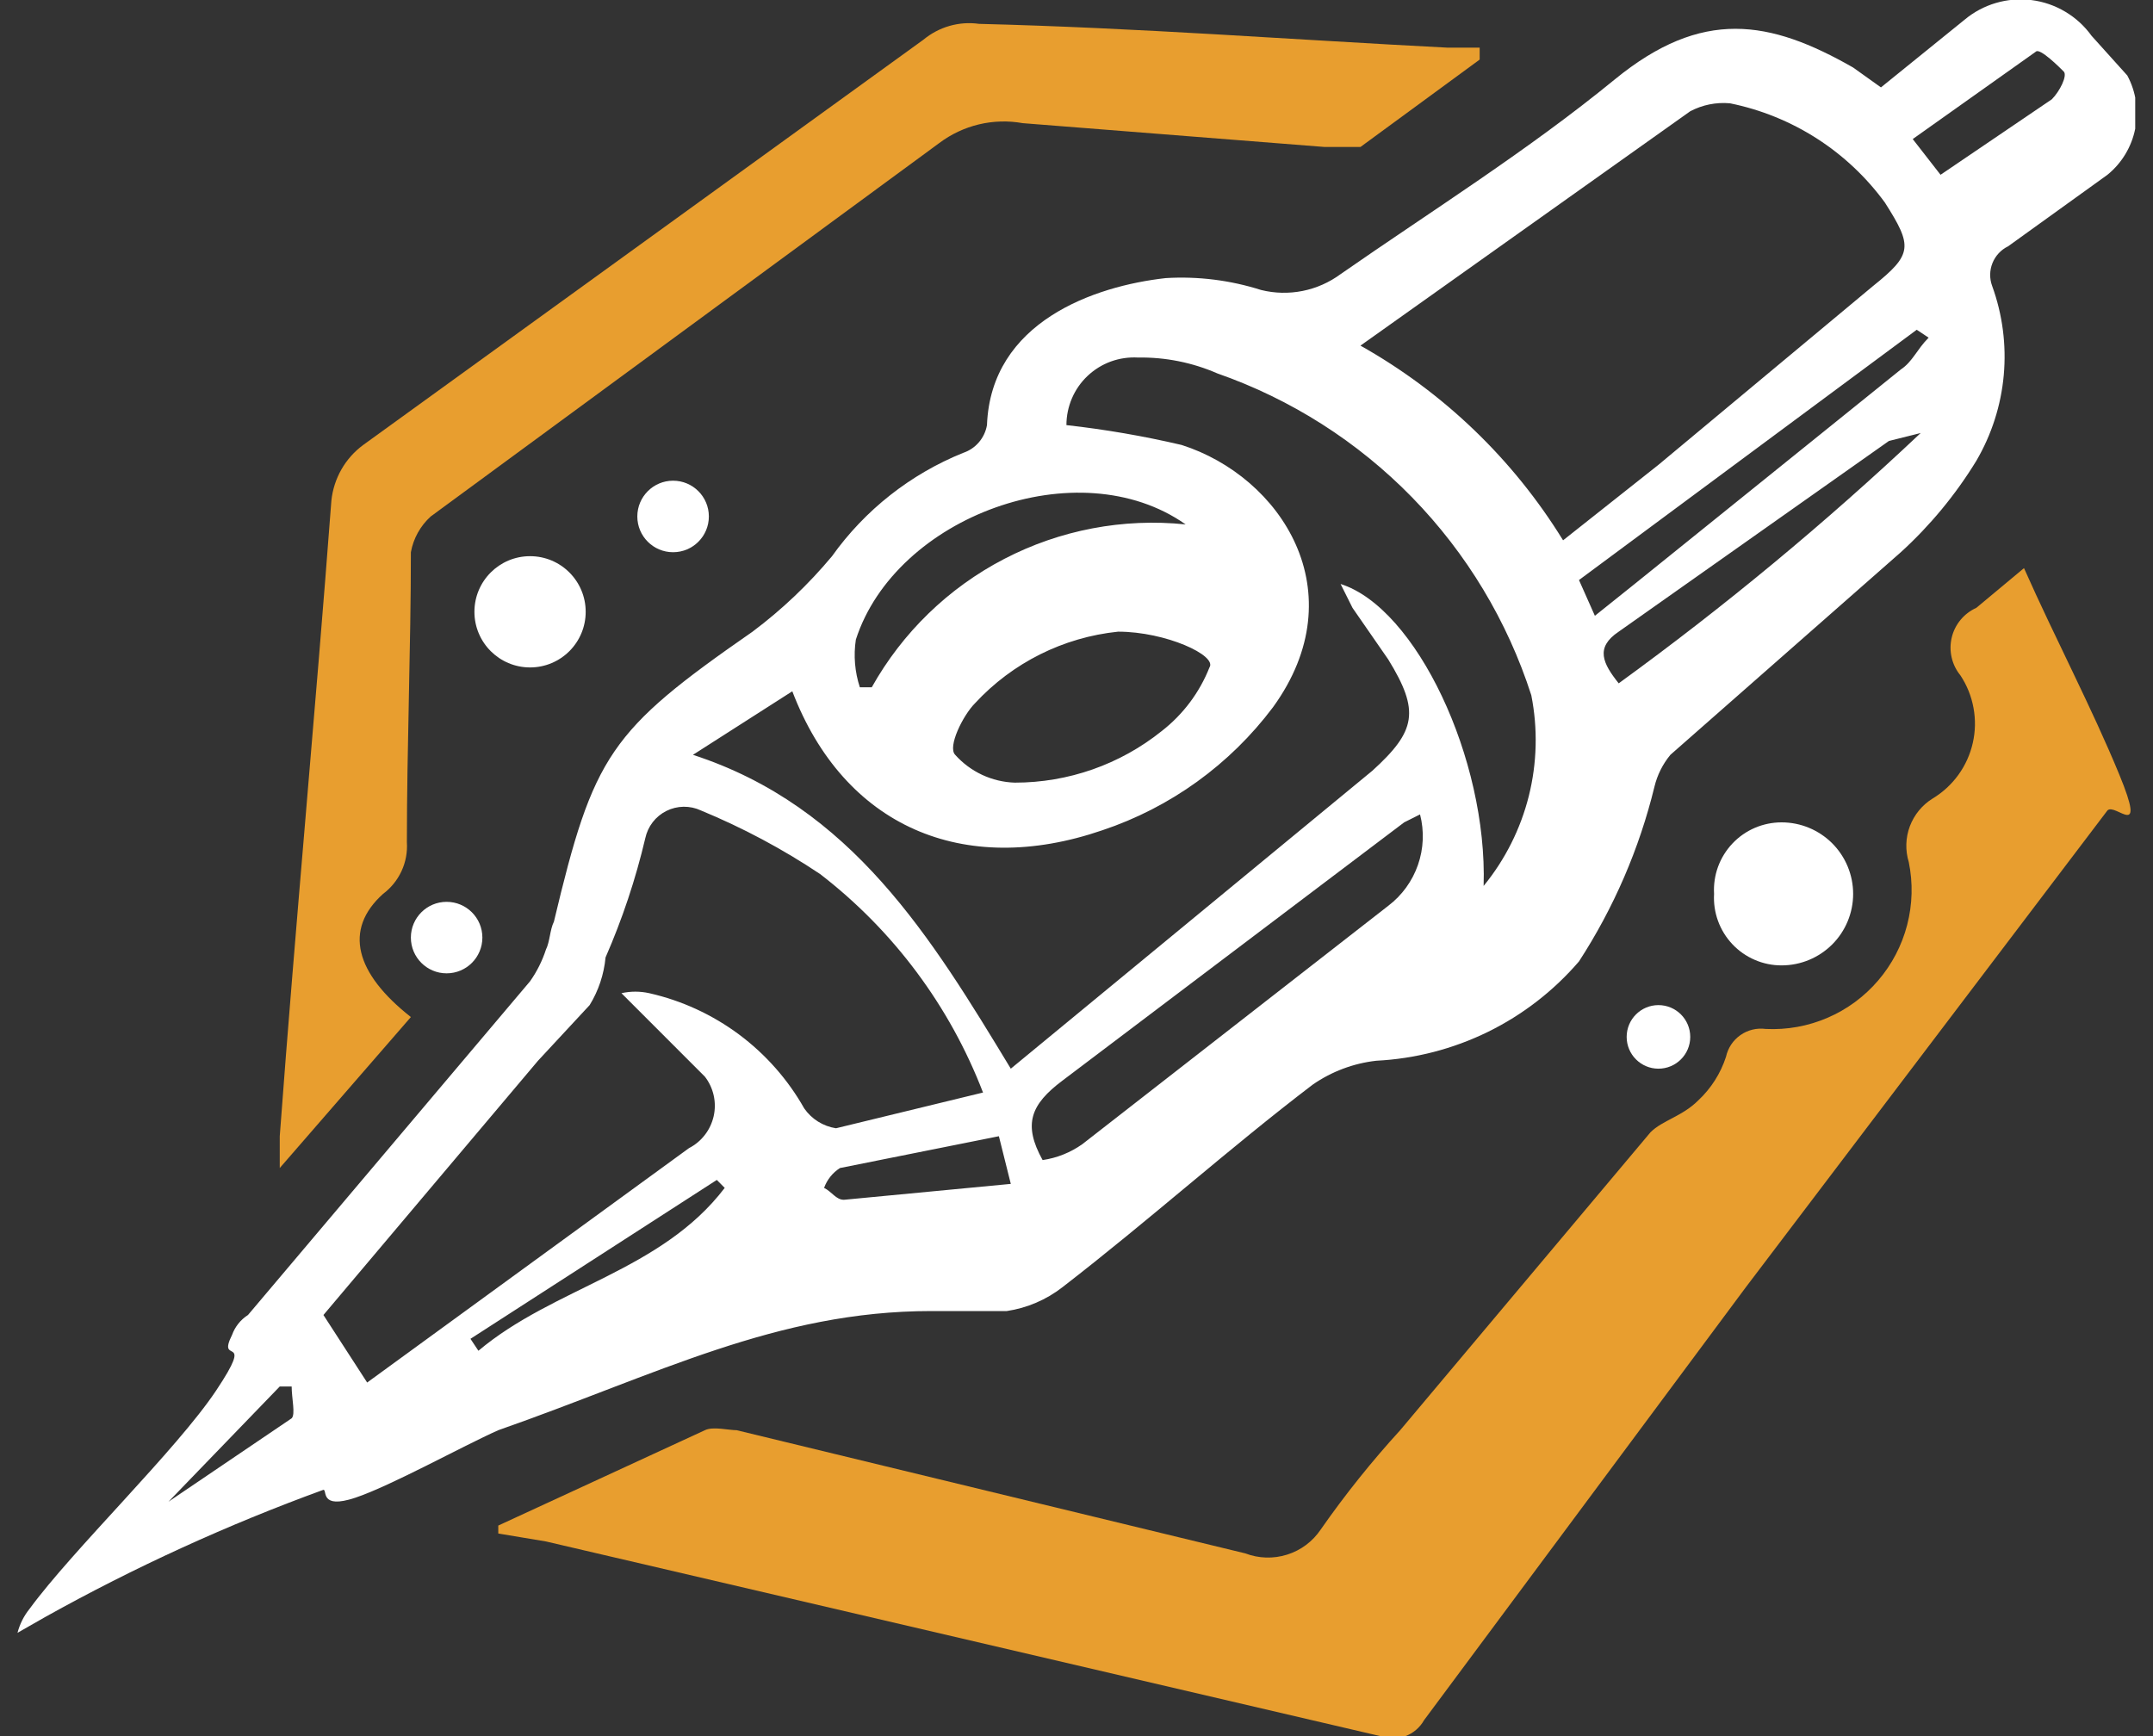
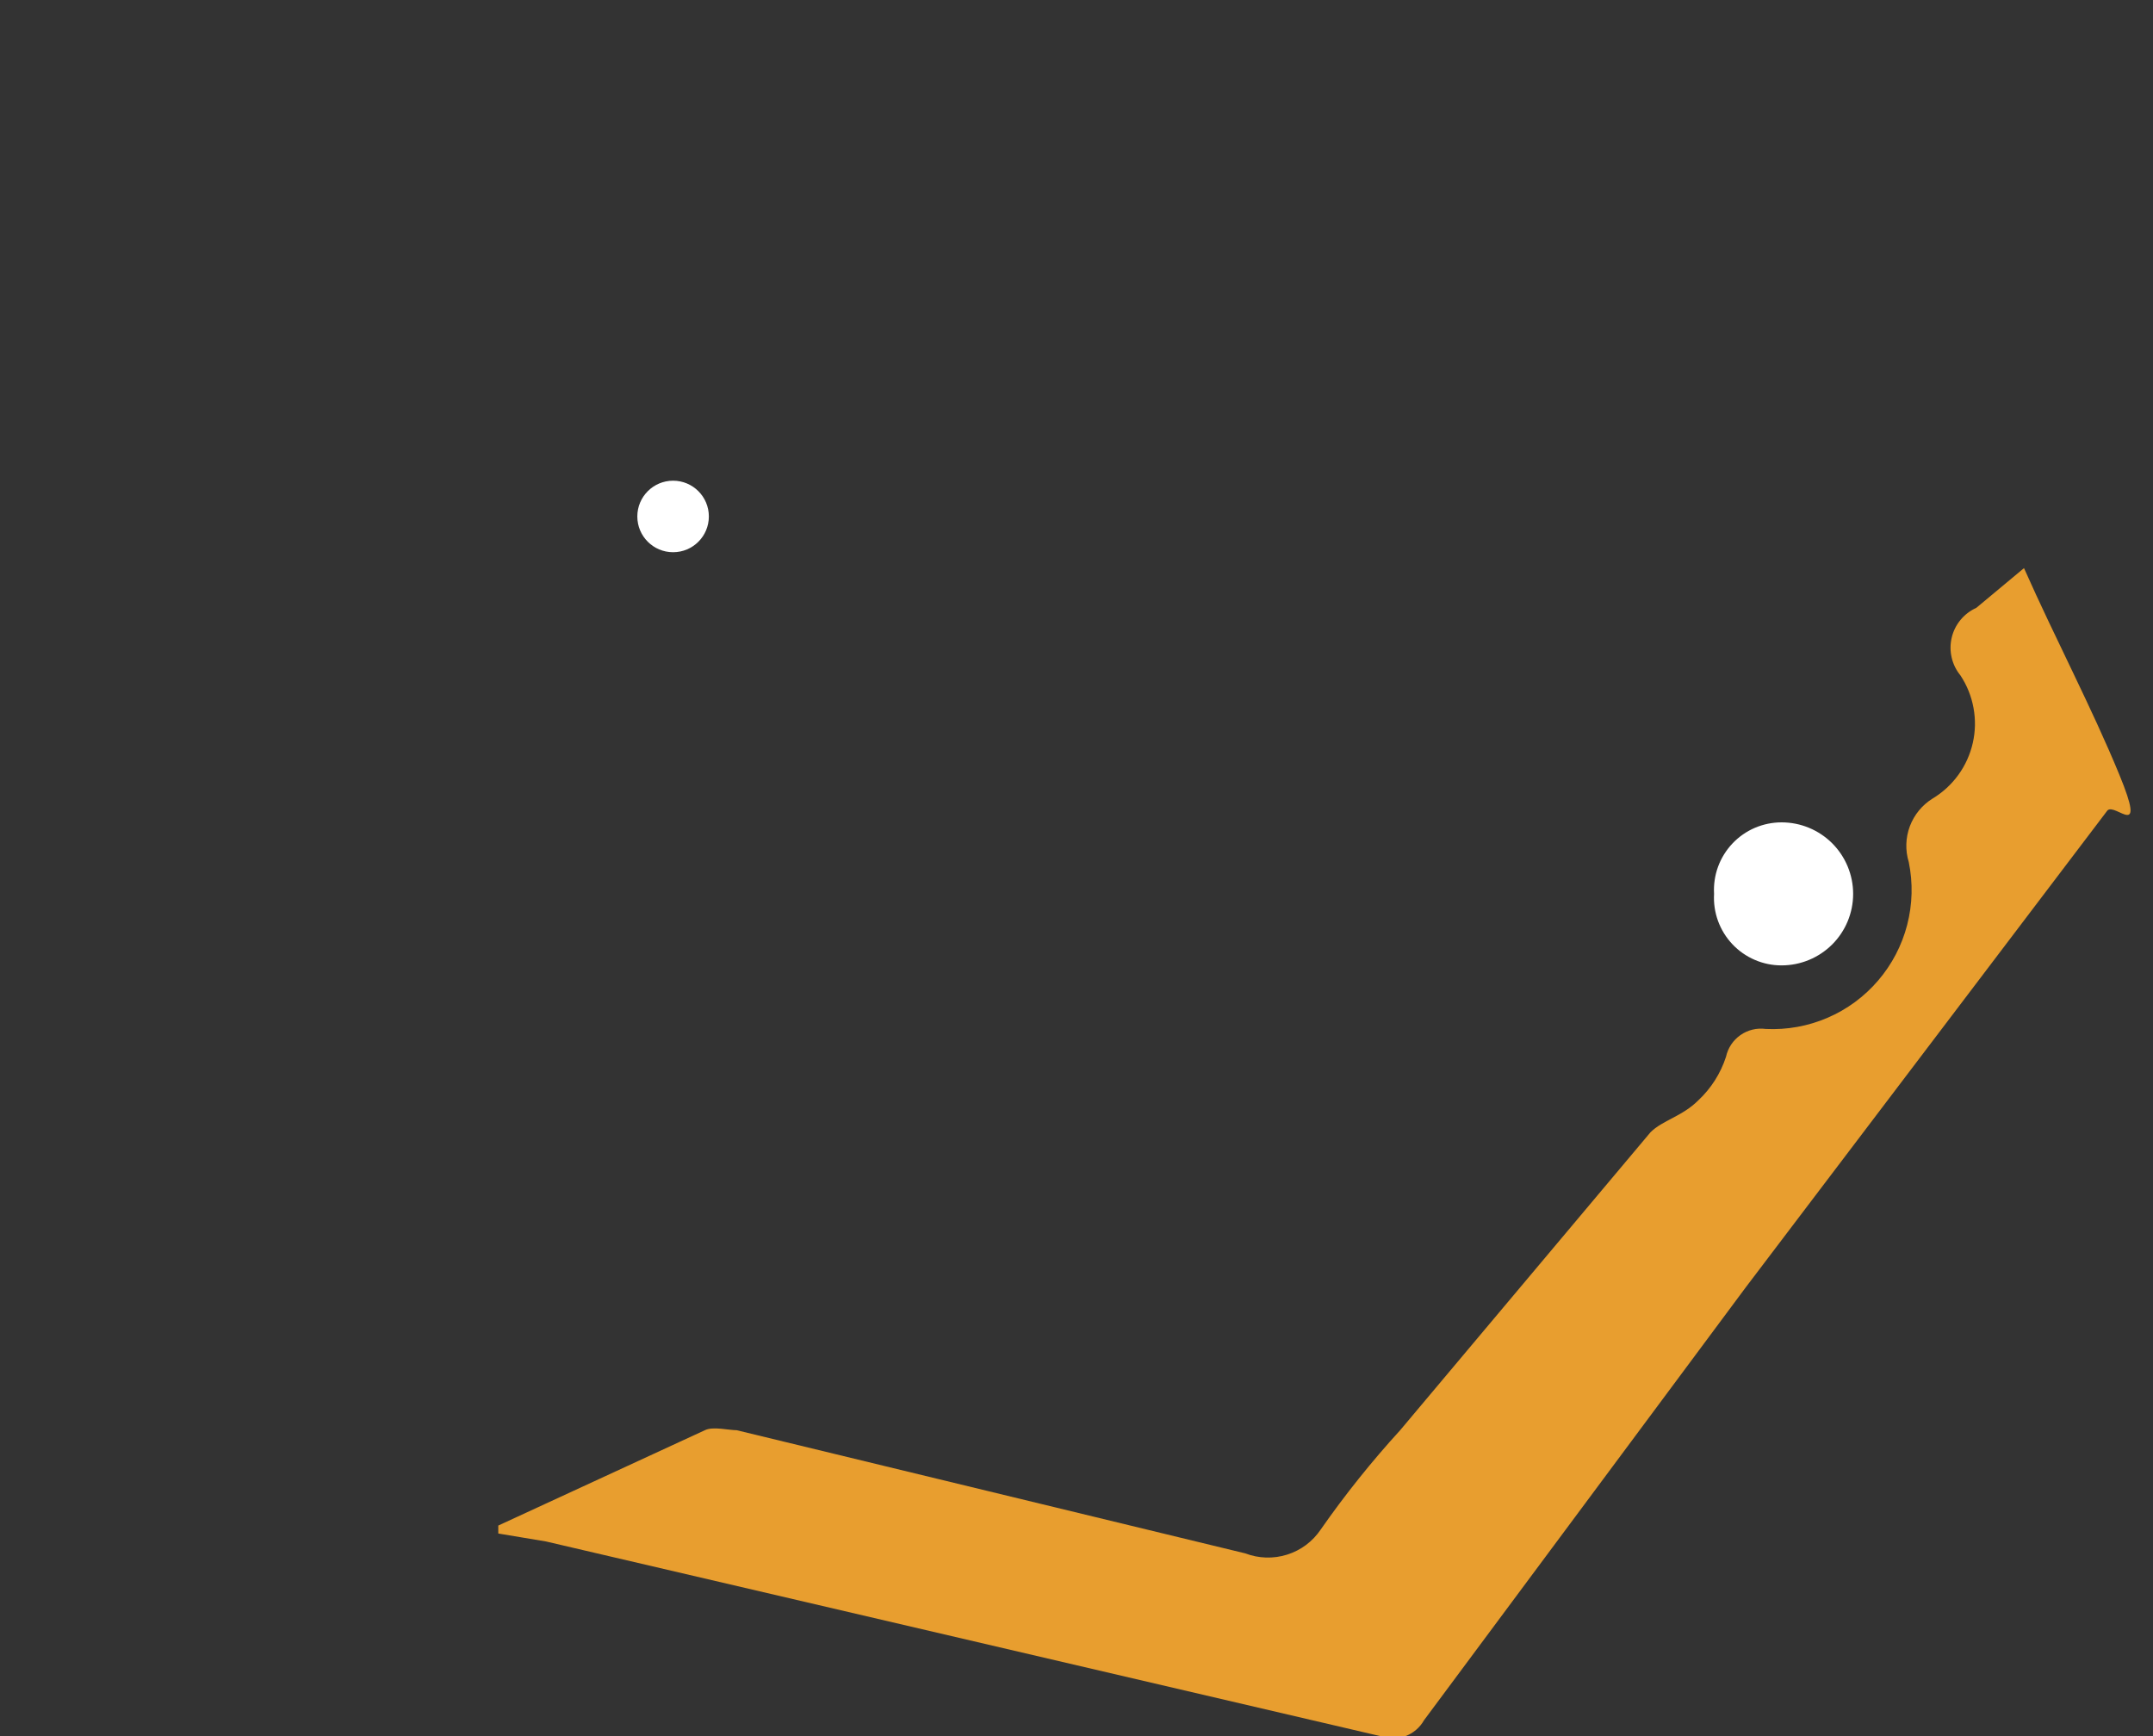
<svg xmlns="http://www.w3.org/2000/svg" width="62" height="50" viewBox="0 0 62 50" fill="none">
  <rect x="0" y="0" width="62" height="50" fill="#333333" stroke="none" />
  <g clip-path="url(#clip0)">
-     <path d="M54.166 2.517L56.569 0.572C56.834 0.349 57.142 0.184 57.474 0.086C57.806 -0.012 58.155 -0.041 58.499 0.002C58.843 0.045 59.174 0.159 59.471 0.336C59.769 0.512 60.028 0.749 60.23 1.03L61.26 2.174C61.512 2.643 61.593 3.185 61.488 3.707C61.384 4.229 61.101 4.699 60.688 5.034L57.827 7.094C57.622 7.193 57.462 7.366 57.377 7.577C57.292 7.789 57.289 8.025 57.369 8.238C57.667 9.059 57.781 9.936 57.702 10.806C57.623 11.676 57.353 12.518 56.912 13.272C56.315 14.248 55.583 15.134 54.738 15.904L48.102 21.739C47.882 22.006 47.725 22.319 47.644 22.654C47.208 24.443 46.473 26.145 45.47 27.689C44.742 28.536 43.85 29.227 42.846 29.719C41.843 30.21 40.751 30.493 39.635 30.549C38.977 30.623 38.348 30.859 37.804 31.236C35.401 33.066 33.113 35.126 30.596 37.071C30.13 37.434 29.578 37.67 28.994 37.758H26.82C22.358 37.758 18.925 39.588 14.349 41.19C13.319 41.648 11.259 42.792 10.23 43.135C9.2 43.478 9.429 42.906 9.314 42.906C6.552 43.912 3.873 45.136 1.305 46.568L0.504 47.025C0.569 46.775 0.686 46.541 0.848 46.339C2.106 44.622 5.081 41.762 6.225 40.046C7.369 38.33 6.225 39.359 6.683 38.444C6.769 38.208 6.929 38.007 7.141 37.872L15.264 28.261C15.462 27.98 15.616 27.672 15.722 27.346C15.836 27.117 15.836 26.773 15.951 26.545C17.095 21.739 17.552 21.053 21.671 18.192C22.516 17.559 23.284 16.829 23.96 16.018C24.909 14.687 26.219 13.655 27.735 13.043C27.912 12.984 28.068 12.879 28.189 12.738C28.31 12.597 28.39 12.426 28.422 12.243C28.536 9.268 31.511 8.238 33.571 8.009C34.499 7.953 35.43 8.07 36.317 8.352C36.708 8.449 37.116 8.458 37.512 8.379C37.907 8.3 38.281 8.134 38.605 7.895C41.237 6.064 43.983 4.348 46.5 2.288C49.017 0.229 50.962 0.572 53.365 1.945L54.166 2.517ZM42.724 25.515C43.344 24.757 43.788 23.872 44.026 22.923C44.263 21.973 44.287 20.983 44.097 20.023C43.409 17.885 42.235 15.935 40.667 14.327C39.098 12.719 37.179 11.496 35.058 10.755C34.337 10.44 33.557 10.284 32.77 10.297C32.505 10.282 32.24 10.321 31.99 10.411C31.741 10.502 31.513 10.643 31.32 10.825C31.127 11.007 30.973 11.227 30.869 11.471C30.764 11.715 30.71 11.977 30.71 12.243C31.827 12.368 32.935 12.559 34.028 12.815C36.889 13.73 39.063 17.048 36.66 20.366C35.418 22.021 33.702 23.258 31.74 23.913C27.735 25.286 24.303 23.799 22.816 19.909L19.955 21.739C24.532 23.227 26.82 27.002 29.108 30.778L39.52 22.197C40.779 21.053 40.893 20.481 39.978 18.993L38.948 17.506L38.605 16.819C40.779 17.506 42.839 21.854 42.724 25.515ZM28.308 31.465C27.351 28.976 25.728 26.799 23.616 25.172C22.535 24.45 21.386 23.837 20.184 23.341C20.028 23.268 19.858 23.232 19.685 23.234C19.513 23.237 19.344 23.278 19.19 23.355C19.036 23.432 18.901 23.543 18.796 23.679C18.691 23.815 18.618 23.974 18.582 24.142C18.305 25.318 17.922 26.467 17.438 27.574C17.392 28.061 17.236 28.531 16.98 28.947L15.493 30.549L9.314 37.872L10.573 39.817L19.841 33.066C20.02 32.974 20.176 32.844 20.299 32.684C20.422 32.525 20.508 32.34 20.552 32.144C20.596 31.947 20.596 31.744 20.552 31.547C20.508 31.351 20.422 31.166 20.298 31.007L17.896 28.604C18.159 28.545 18.433 28.545 18.697 28.604C19.631 28.815 20.51 29.22 21.279 29.791C22.047 30.363 22.688 31.088 23.159 31.922C23.265 32.075 23.401 32.204 23.558 32.302C23.715 32.4 23.891 32.466 24.074 32.494L28.308 31.465ZM39.177 9.954C41.567 11.297 43.575 13.226 45.012 15.561L47.758 13.387L53.937 8.238C55.081 7.323 55.081 7.094 54.28 5.835C53.202 4.358 51.61 3.338 49.818 2.975C49.422 2.939 49.025 3.019 48.674 3.204L39.177 9.954ZM40.893 23.455L40.436 23.684L30.596 31.121C29.681 31.808 29.452 32.38 30.024 33.41C30.436 33.35 30.828 33.193 31.168 32.952L39.978 26.087C40.373 25.787 40.67 25.378 40.833 24.909C40.996 24.441 41.017 23.935 40.893 23.455ZM32.198 18.192C30.62 18.355 29.156 19.087 28.079 20.252C27.735 20.595 27.278 21.51 27.507 21.739C27.724 21.982 27.988 22.178 28.283 22.316C28.578 22.453 28.898 22.53 29.223 22.54C30.762 22.541 32.256 22.017 33.456 21.053C34.069 20.576 34.543 19.944 34.829 19.222C35.058 18.879 33.571 18.192 32.198 18.192ZM24.761 19.794H25.104C25.988 18.215 27.315 16.929 28.921 16.096C30.528 15.262 32.343 14.917 34.143 15.103C31.054 12.929 25.79 14.874 24.646 18.421C24.576 18.881 24.616 19.352 24.761 19.794ZM45.928 17.735L47.072 16.819L54.738 10.641C55.081 10.412 55.196 10.069 55.539 9.725L55.196 9.497L45.47 16.705L45.928 17.735ZM46.614 19.68C49.664 17.465 52.569 15.058 55.31 12.471L54.395 12.7L46.614 18.192C45.928 18.65 46.157 19.108 46.614 19.68ZM55.882 5.034L59.086 2.86C59.315 2.632 59.543 2.174 59.429 2.06C59.315 1.945 58.742 1.373 58.628 1.487L55.081 4.005L55.882 5.034ZM28.765 32.723L24.189 33.639C23.977 33.774 23.817 33.975 23.731 34.211C23.96 34.325 24.074 34.554 24.303 34.554L29.108 34.096L28.765 32.723ZM13.548 38.558L13.777 38.902C15.951 37.071 19.04 36.613 20.87 34.211L20.642 33.982L13.548 38.558ZM8.399 39.931H8.056L4.852 43.249L8.399 40.847C8.514 40.732 8.399 40.275 8.399 39.931Z" fill="white" />
    <path d="M14.349 43.936L20.299 41.19C20.527 41.075 20.985 41.19 21.214 41.19L35.859 44.737C36.246 44.885 36.671 44.898 37.066 44.773C37.461 44.649 37.802 44.394 38.033 44.05C38.732 43.048 39.497 42.092 40.321 41.19L47.53 32.609C47.873 32.266 48.445 32.151 48.903 31.693C49.272 31.349 49.548 30.916 49.704 30.435C49.759 30.182 49.907 29.959 50.119 29.811C50.331 29.662 50.591 29.599 50.848 29.634C51.458 29.664 52.067 29.554 52.628 29.312C53.189 29.071 53.687 28.704 54.084 28.24C54.482 27.776 54.768 27.228 54.921 26.637C55.074 26.045 55.09 25.427 54.967 24.828C54.863 24.49 54.874 24.127 54.998 23.796C55.123 23.465 55.353 23.184 55.653 22.998C55.944 22.823 56.197 22.59 56.396 22.315C56.595 22.04 56.736 21.727 56.811 21.395C56.886 21.064 56.893 20.721 56.831 20.387C56.77 20.052 56.642 19.734 56.454 19.451C56.332 19.301 56.245 19.126 56.202 18.937C56.158 18.749 56.159 18.553 56.203 18.365C56.247 18.177 56.334 18.002 56.457 17.853C56.58 17.704 56.736 17.585 56.912 17.506L58.285 16.362C59.2 18.421 60.23 20.366 61.031 22.311C61.832 24.256 60.916 23.112 60.688 23.341L50.276 37.071L41.008 49.542C40.887 49.756 40.694 49.92 40.463 50.004C40.232 50.088 39.979 50.086 39.749 50L15.722 44.394L14.349 44.165V43.936Z" fill="#E89E2F" />
-     <path d="M42.61 1.716L39.177 4.233H38.147L29.452 3.547C29.034 3.472 28.604 3.484 28.191 3.582C27.777 3.681 27.389 3.864 27.049 4.119L12.404 14.874C12.105 15.145 11.904 15.507 11.832 15.904C11.832 18.65 11.717 21.51 11.717 24.256C11.736 24.542 11.683 24.828 11.563 25.087C11.443 25.347 11.26 25.573 11.031 25.744C9.887 26.773 10.23 28.032 11.832 29.291L8.056 33.639V32.723C8.514 26.545 9.086 20.481 9.543 14.416C9.576 14.101 9.675 13.795 9.832 13.519C9.99 13.243 10.203 13.004 10.459 12.815L26.591 1.144C26.812 0.961 27.068 0.825 27.344 0.746C27.62 0.667 27.909 0.647 28.193 0.687C32.77 0.801 37.232 1.144 41.694 1.373H42.61V1.716Z" fill="#E89E2F" />
    <path d="M49.36 25.744C49.345 25.479 49.383 25.213 49.474 24.964C49.565 24.715 49.706 24.487 49.888 24.294C50.07 24.101 50.29 23.947 50.534 23.842C50.777 23.738 51.04 23.684 51.305 23.684C51.852 23.684 52.375 23.901 52.762 24.287C53.148 24.674 53.365 25.198 53.365 25.744C53.365 26.29 53.148 26.814 52.762 27.2C52.375 27.586 51.852 27.803 51.305 27.803C51.04 27.804 50.777 27.75 50.534 27.645C50.29 27.54 50.07 27.387 49.888 27.194C49.706 27.001 49.565 26.773 49.474 26.523C49.383 26.274 49.345 26.009 49.36 25.744Z" fill="white" />
-     <path d="M12.861 28.032C13.43 28.032 13.891 27.571 13.891 27.002C13.891 26.434 13.43 25.973 12.861 25.973C12.293 25.973 11.832 26.434 11.832 27.002C11.832 27.571 12.293 28.032 12.861 28.032Z" fill="white" />
-     <path d="M15.264 19.222C16.149 19.222 16.866 18.505 16.866 17.62C16.866 16.735 16.149 16.018 15.264 16.018C14.38 16.018 13.662 16.735 13.662 17.62C13.662 18.505 14.38 19.222 15.264 19.222Z" fill="white" />
-     <path d="M47.758 30.778C48.264 30.778 48.674 30.368 48.674 29.863C48.674 29.357 48.264 28.947 47.758 28.947C47.253 28.947 46.843 29.357 46.843 29.863C46.843 30.368 47.253 30.778 47.758 30.778Z" fill="white" />
    <path d="M19.383 15.904C19.952 15.904 20.413 15.443 20.413 14.874C20.413 14.306 19.952 13.844 19.383 13.844C18.814 13.844 18.353 14.306 18.353 14.874C18.353 15.443 18.814 15.904 19.383 15.904Z" fill="white" />
  </g>
  <defs>
    <clipPath id="clip0">
      <rect width="60.984" height="50" fill="white" transform="translate(0.504)" />
    </clipPath>
  </defs>
</svg>